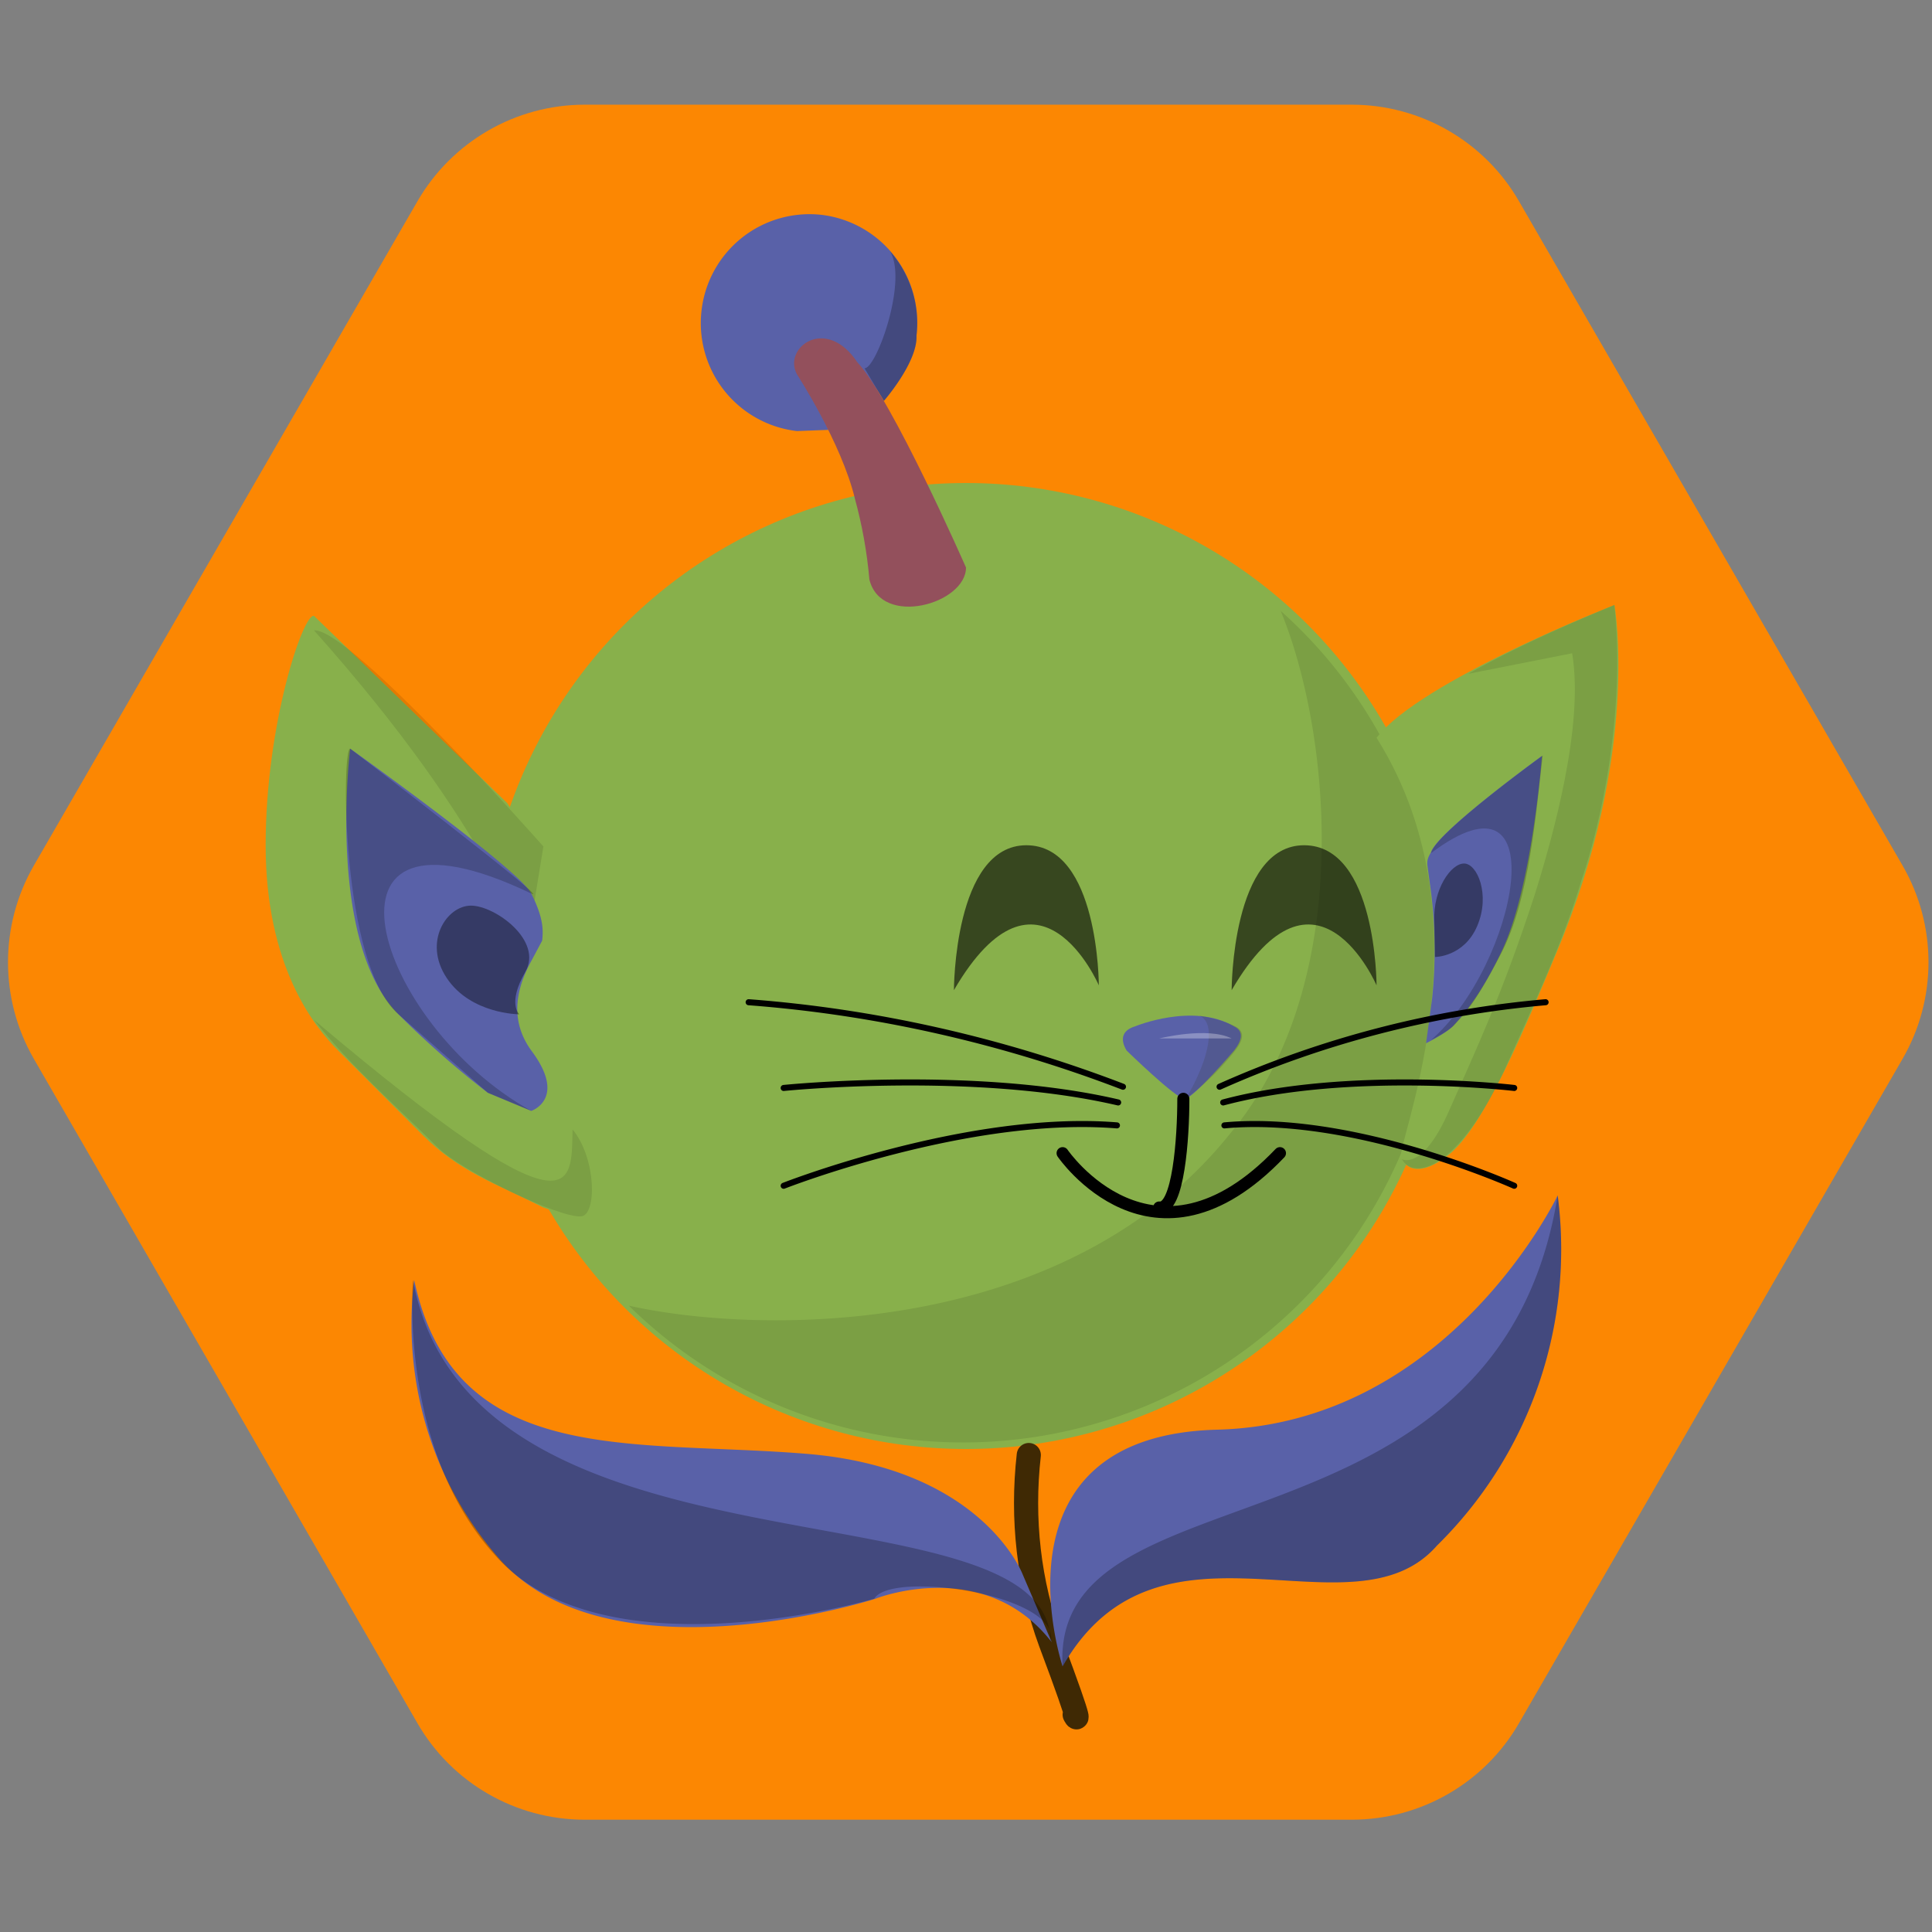
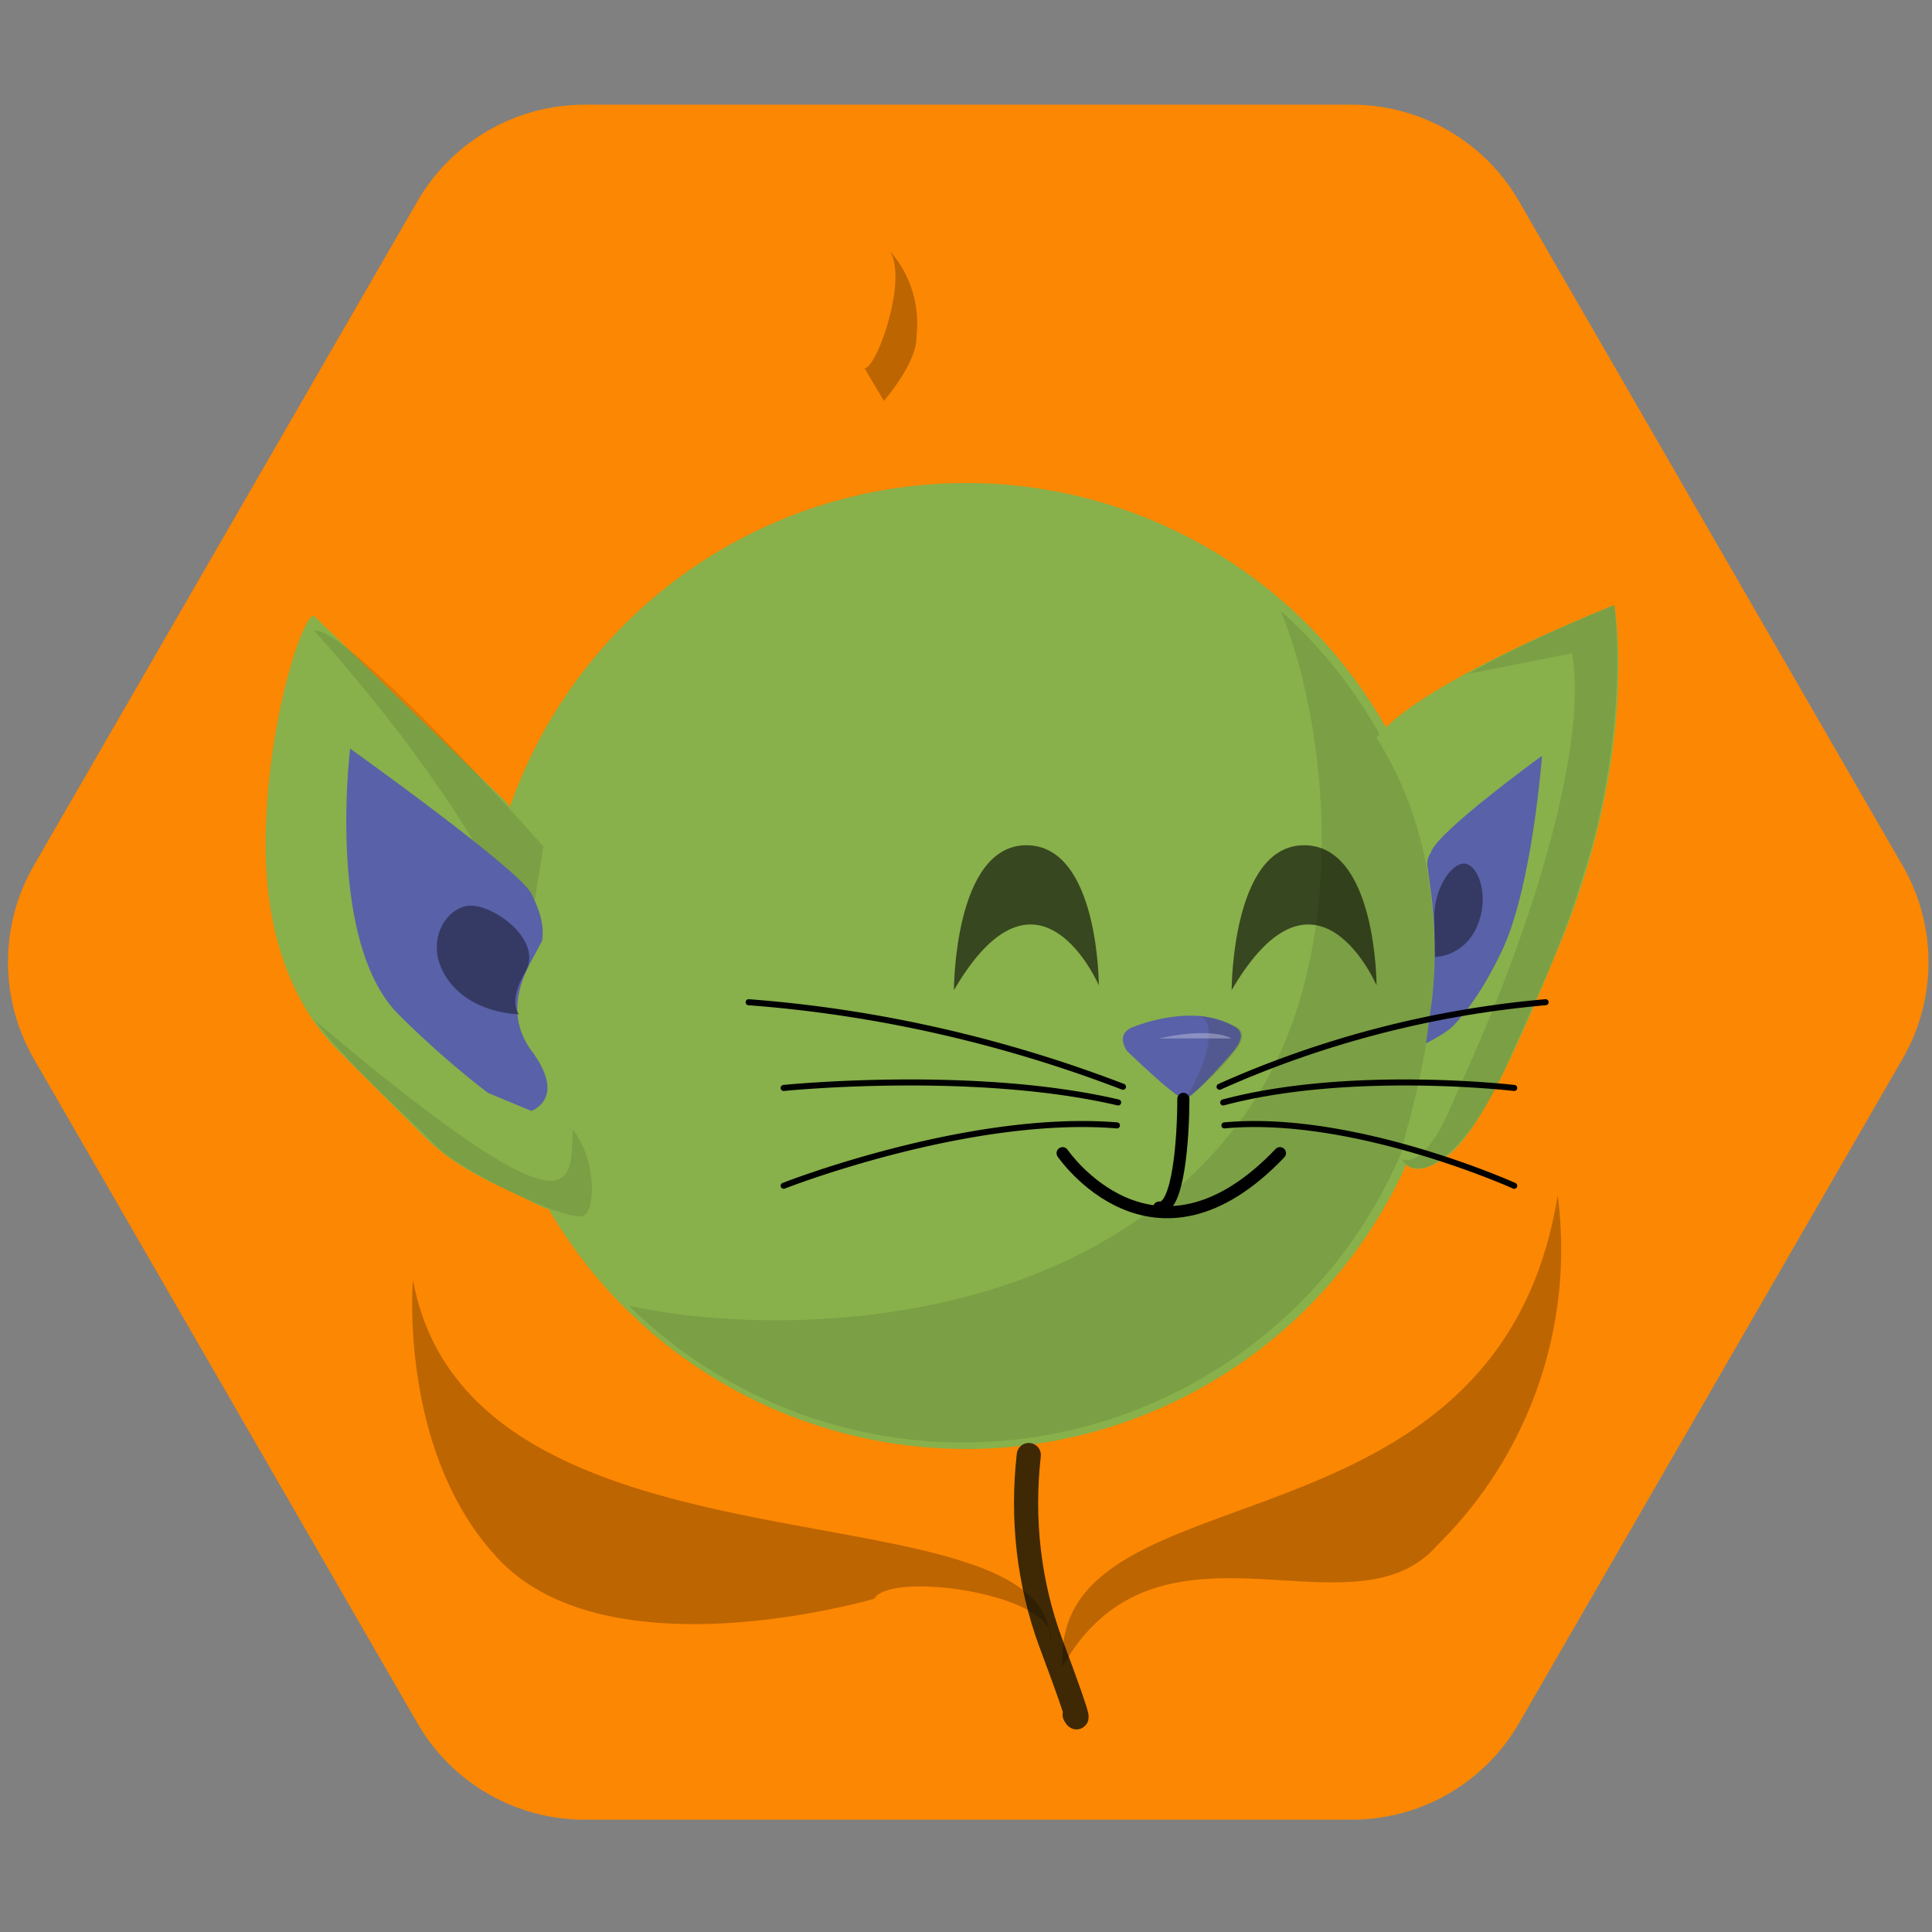
<svg xmlns="http://www.w3.org/2000/svg" viewBox="0 0 160 160" width="160" height="160">
  <rect x="0" y="0" width="160" height="160" fill="#808080" stroke="none" />
  <defs>
    <clipPath id="hexagon-clip-18">
      <path d="M251.6 17.34l63.53 110.03c5.72 9.9 5.72 22.1 0 32L251.6 269.4c-5.7 9.9-16.27 16-27.7 16H96.83c-11.43 0-22-6.1-27.7-16L5.6 159.37c-5.7-9.9-5.7-22.1 0-32L69.14 17.34c5.72-9.9 16.28-16 27.7-16H223.9c11.43 0 22 6.1 27.7 16z" transform="scale(0.5) translate(0, 16)" />
    </clipPath>
  </defs>
  <g clip-path="url(#hexagon-clip-18)">
    <g color="#88B04B" fill="#5961A8">
      <rect fill="#FC8702" x="0" y="0" width="160" height="160" />
      <circle cx="80" cy="80" r="40" fill="#88B04B" />
      <g opacity=".1" fill="#010101">
        <path d="M119.21,80a39.46,39.46,0,0,1-67.13,28.13c10.36,2.33,36,3,49.82-14.28,10.39-12.47,8.31-33.23,4.16-43.26A39.35,39.35,0,0,1,119.21,80Z" />
      </g>
-       <path d="M75.9 27.8c.1 2.2-2.7 5.4-2.7 5.4s-1.5-2.8-3.6-3.8-4 1-3 1.5l2 4.7-2.6.1a9 9 0 01-7.9-10 9 9 0 0110-7.9 9 9 0 017.8 10z" />
      <path d="M75.9 27.8c.1 2.2-2.7 5.4-2.7 5.4l-1.6-2.7c1 0 3.6-7.3 2.1-9.7a9 9 0 012.2 7z" fill="#010101" opacity=".25" />
-       <path d="M66 31s3.7 5.7 4.8 10.3c.6 2.2 1 4.4 1.2 6.7 1 4 8 2 8-1 0 0-6.1-13.9-9-17-2.6-3.9-6.2-1.2-5 1z" fill="#93505c" />
      <path d="M42 66.5L26 51c-.9-.2-4 9-4 19s4 15 6 17l7 7c3 3 6 4 10 6 3 1 4 2 4-2s-4-5-5-18l1-9-3-4.5zM114 61.1c3.6-4.7 19.7-11 19.7-11s2.2 12.2-4.8 28.8c-2.5 6-6 14.5-9 16.8-3 2.3-3.8.3-3.8.3-1.1 0 7.9-19-2.1-34.9z" fill="currentColor" />
      <g fill="#010101" opacity=".1">
        <path d="M26 52.2C41 69 43.6 78.7 43.6 78.7l1.4-8.6S29 52 26 52.2zM121.6 55.8l8.6-1.7c1 6-1.6 15.2-3.1 20-2.7 8.3-4.9 12.9-7.1 17.9-2.2 5-3.9 4-3.9 4 1 1.8 4.7.8 8.5-7.4 2.4-5.4 4.8-10.4 6.4-15.8 0 0 3.9-10.8 2.7-22.7-4.1 1.7-8.2 3.5-12.1 5.7zM25.993 84.453c22.06 18.633 21.303 13.687 21.426 9.079 2.007 2.462 2 7.15.687 7.201-1.805.147-9.904-3.78-11.796-5.653-3.784-3.747-7.22-6.746-10.317-10.627z" />
      </g>
      <path d="M44 74c-1-2-15-12-15-12s-2 16 4 22c2.3 2.3 4.8 4.5 7.4 6.5L44 92s3-1 0-5c-2.1-2.9-.9-5.8.1-7.6l.8-1.5C45 77 45 76 44 74zM118.5 70.6c.5-1.7 9.2-8 9.2-8s-.8 10.8-3.3 16.1c-1 2.1-2.3 4.4-4 6.2-.5.6-2.3 1.5-2.3 1.5l.5-3.7a38.8 38.8 0 00-.1-8.9l-.3-2.2c0-.3 0-.5.3-1z" />
      <g fill="#010101">
        <g opacity=".2">
-           <path d="M44 74c2 1-15-12-15-12-.7-.1-.8 17.9 4 22l7.4 6.5L44 92c-13-7.2-19.2-27.2 0-18zM118.51 70.653c.328-1.634 9.253-8.085 9.253-8.085-.548 4.473-1.04 11.87-3.504 16.515-2.19 4.215-3.012 4.903-3.778 5.763-.548.602-1.971 1.29-1.971 1.29 7.117-6.193 10.512-23.396 0-15.483z" />
-         </g>
+           </g>
        <g opacity=".4">
          <path d="M39 75c-2 0-4 3-2 6s6 3 6 3-1-.9.5-3.5S41 75 39 75zM121.248 71.513c1.094 0 2.19 2.581 1.094 5.162s-3.503 2.58-3.503 2.58l-.055-3.01c-.11-2.581 1.368-4.732 2.463-4.732z" />
        </g>
      </g>
      <path d="M94 85s4.8-2 8.2 0c.8.4.7 1.1 0 2 0 0-3.4 4-4.1 4s-4.8-4-4.8-4c-.6-1-.3-1.7.7-2z" />
      <path d="M99.3 84.1c1 .2 2 .4 3 .9.8.4.7 1.1 0 2a22.1 22.1 0 01-4.1 4c1.9-3.2 2.6-6.3 1.1-6.9z" fill="#3a3a3a" opacity=".2" />
      <g fill="none" stroke="#000" stroke-linecap="round" stroke-linejoin="round">
        <path d="M96 100c1.6.2 2-5.8 2-9M88 95.5s7.5 11 18 0" />
      </g>
      <g fill="#010101" opacity=".6">
        <path d="M79 82s0-12 6-12 6 11.6 6 11.6S86 70 79 82zM102 82s0-12 6-12 6 11.6 6 11.6-5-11.6-12 .4z" />
      </g>
      <path d="M96 86s4-1 6 0h-6z" opacity=".3" fill="#fff" />
      <g fill="none" stroke="#000" stroke-linecap="round" stroke-linejoin="round" stroke-width=".5">
        <path d="M93 90c-9.9-3.8-20.4-6.2-31-7M92.6 91.3c-12-2.8-27.7-1.2-27.7-1.2M92.5 93.2c-12.3-1-27.6 5-27.6 5M101 90a84.1 84.1 0 0127-7M101.3 91.3c10.5-2.8 24.1-1.2 24.1-1.2M101.4 93.2c10.7-1 24 5 24 5" />
      </g>
      <path d="M85.2 120.5c-.6 5.3 0 10.6 1.8 15.5 3 8 2 6 2 6" fill="none" stroke="#3f2904" stroke-width="2" stroke-linecap="round" stroke-linejoin="round" />
-       <path d="M88 138s-6.4-19.1 12.8-19.6S129 99 129 99a34.4 34.4 0 01-10 29c-7 8-23-4-31 10zM84.7 130.4s-3.3-8.8-17.9-10-29.2 1.2-32.5-14.4c-1 8.2 1.4 16.5 6.8 22.8 9 10.8 31.4 3.6 31.4 3.6s9-3.6 14.6 3.6l-2.4-5.6z" />
      <g opacity=".25" fill="#010101">
        <path d="M88 138c-1-17 36-8 41-39a34.4 34.4 0 01-10 29c-7 8-23-4-31 10zM34.2 106S33 120 41 128.8c9 10.2 31.4 3.6 31.4 3.6 1.4-2.4 15.6-.3 14.6 3.6 0-13.7-48-3.9-52.8-30z" />
      </g>
    </g>
  </g>
</svg>